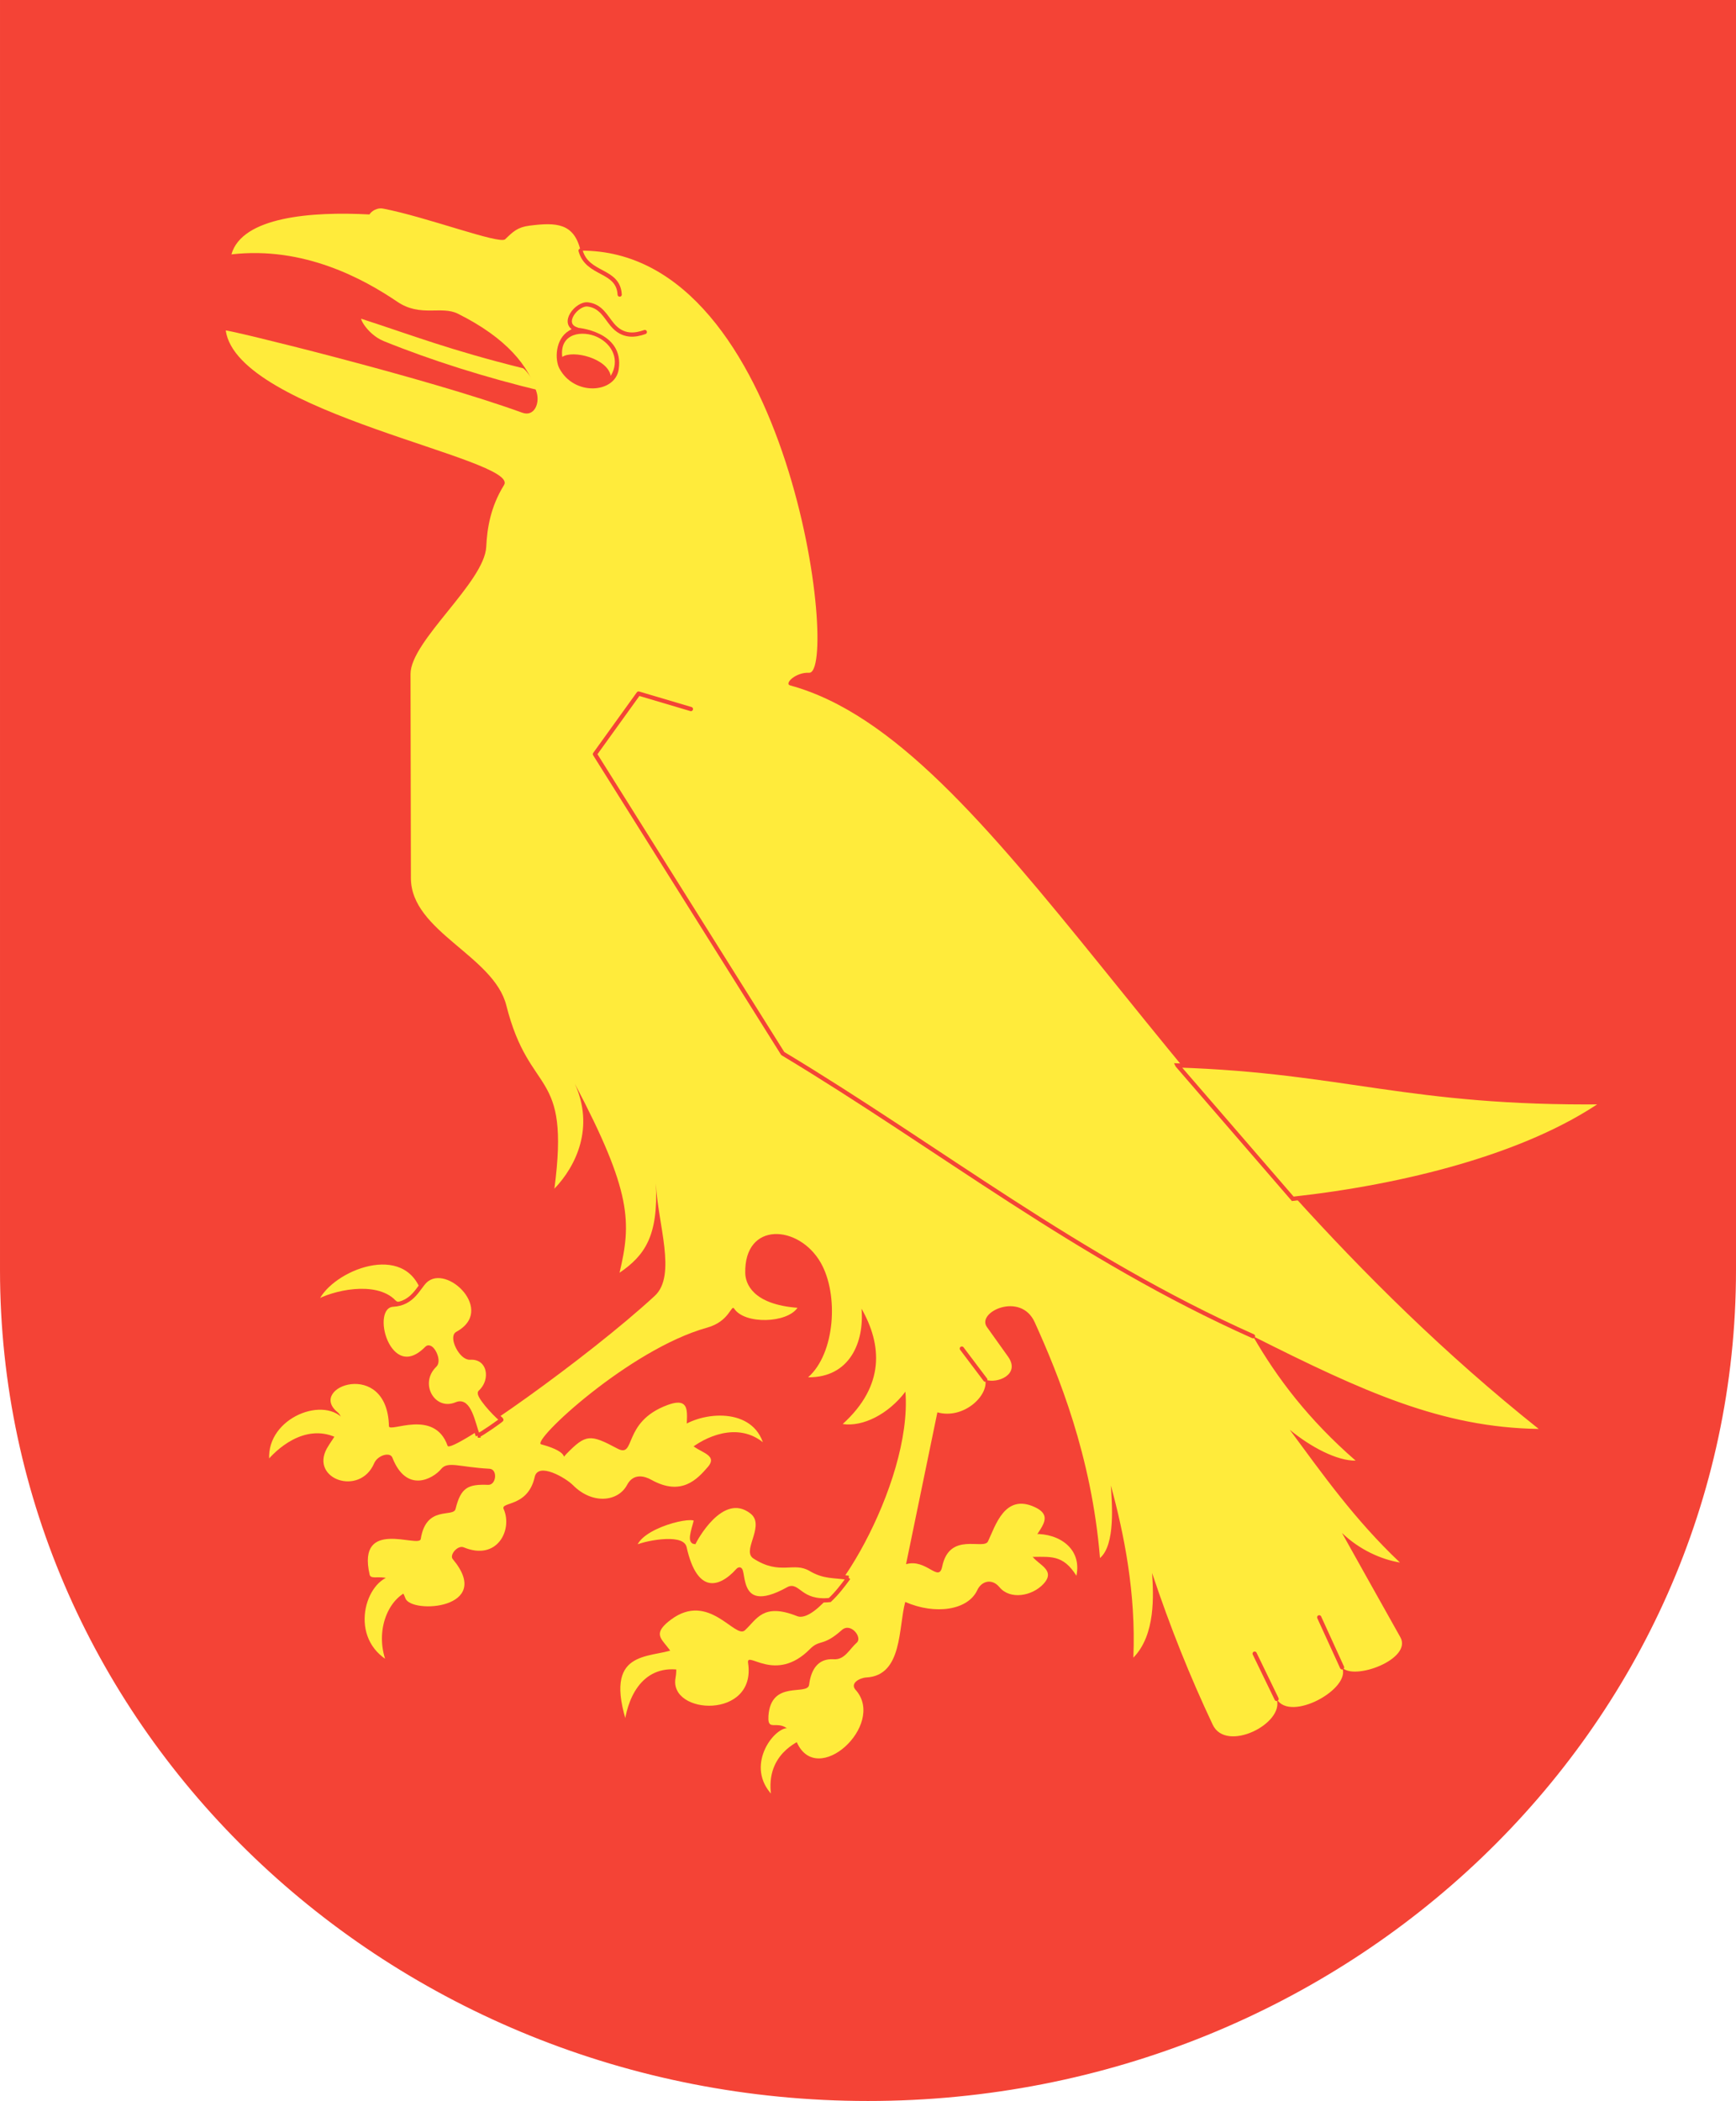
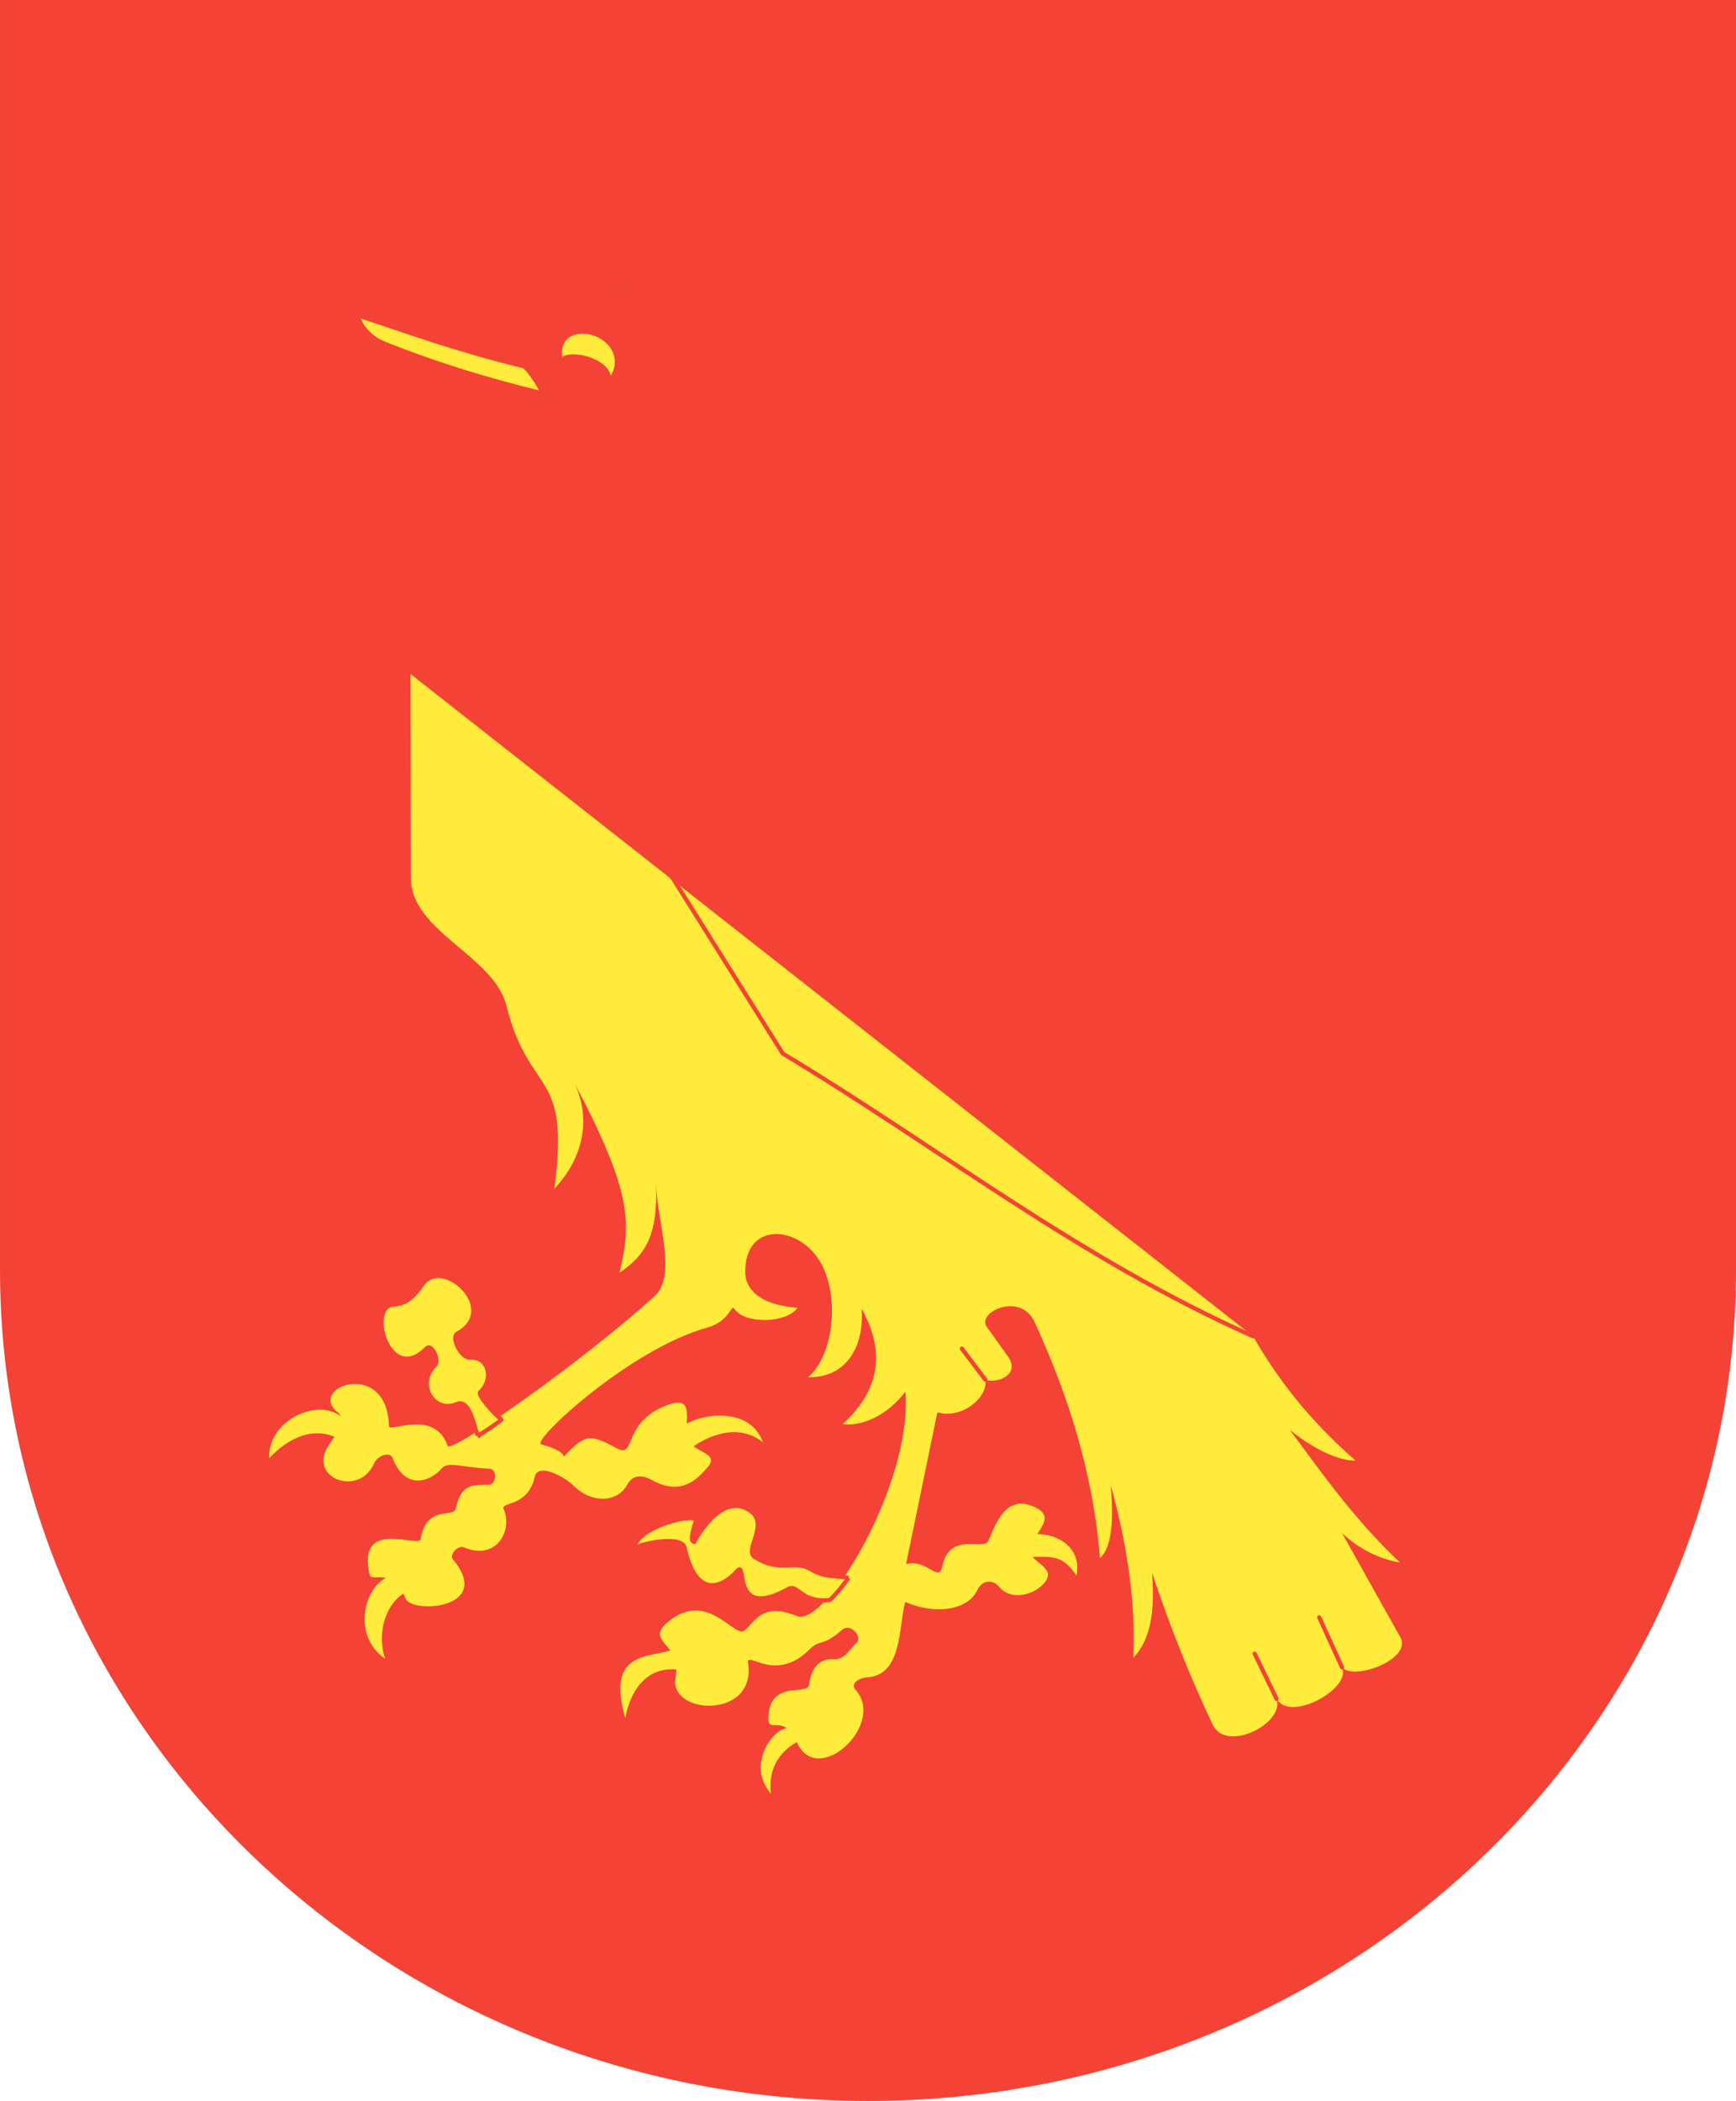
<svg xmlns="http://www.w3.org/2000/svg" id="Layer_1" version="1.1" viewBox="0 0 412.11 498.649">
  <defs>
    <style>
      .st0 {
        stroke-linejoin: round;
      }

      .st0, .st1, .st2 {
        fill: none;
      }

      .st0, .st1, .st2, .st3 {
        stroke: #f44336;
      }

      .st0, .st2 {
        stroke-linecap: round;
      }

      .st1 {
        stroke-width: 1.021px;
      }

      .st4 {
        fill: #f44336;
      }

      .st5, .st3 {
        fill: #ffeb3b;
      }
    </style>
  </defs>
  <path id="path2418" class="st4" d="M.511.511h411.089v300.825h0v.09c0,108.649-92.026,196.713-205.539,196.713S.511,410.064.511,301.426v-.09h0V.511h0Z" />
  <path id="path3685" class="st3" d="M79.551,341.617c1.22.557,3.414-4.044,2.288-5.244-5.552-5.915-19.899.296-18.337,10.996,2.331-2.934,8.885-9.024,16.049-5.752Z" />
  <path id="path4300" class="st1" d="M.511.511h411.089v300.825h0v.09c0,108.649-92.026,196.713-205.539,196.713S.511,410.064.511,301.426v-.09h0V.511h0Z" />
  <path id="path3667" class="st3" d="M124.282,86.915c1.121.279,5.034,6.571,4.29,6.394-13.255-3.162-26.484-7.348-37.681-11.893-4.283-1.738-6.992-6.891-5.053-6.262,12.707,4.12,20.873,7.384,38.444,11.761Z" />
  <path id="path3681" class="st3" d="M161.525,338.162c-1.827,1.22,1.732,6.781,2.921,5.888,4.34-3.259,11.979-6.111,17.573-.225-1.979-10.284-14.57-9.619-20.494-5.663Z" />
  <path id="path3675" class="st3" d="M246.681,363.589c-2.981-.155-4.924,6.458-1.528,6.427,4.849-.045,7.351-.453,10.562,5.258,2.208-7.061-2.953-11.369-9.034-11.685h0Z" />
  <path id="path3679" class="st3" d="M159.943,390.958c1.261-.502,4.789,6.318,1.213,5.843-8.676-1.153-11.92,6.869-12.539,13.213-6.514-19.241,5.771-16.843,11.326-19.056h0Z" />
  <path id="path3677" class="st3" d="M186.556,409.68c1.666-.245,3.944,2.448,3.82,3.618-.045.428-8.802,3.19-6.629,13.842-7.873-7.063-1.138-16.88,2.809-17.46h0Z" />
  <path id="path3683" class="st3" d="M93.096,373.496c3.018-.466,6.34,3.686,4.251,4.486-5.046,1.934-7.986,9.781-4.954,16.9-10.548-5.758-6.228-20.316.703-21.387h0Z" />
-   <path id="path2849" class="st5" d="M297.453,317.14c5.766,10.017,13.207,19.811,24.359,29.528-4.394.066-10.581-3.169-15.64-7.326,7.877,10.636,15.395,21.33,26.157,31.505-4.435-.716-9.628-3.042-13.753-7.011,0,0,11.813,21.15,13.842,24.719,2.971,5.223-11.055,10.421-13.826,7.179,2.321,5.025-12.297,13.141-15.54,7.491,1.976,5.826-11.979,12.874-15.162,6.123-5.432-11.52-10.041-22.992-14.393-36.004.326,5.2.873,14.661-4.449,20.085.647-15.36-2.235-29.459-5.339-40.869.258,4.191,1.125,14.069-2.583,17.227-1.977-24.265-9.896-43.586-15.493-55.959-3.323-7.346-13.886-2.429-11.359,1.112l5.028,7.047c3.031,4.248-2.593,6.511-5.403,5.466.798,3.826-5.19,9.481-11.377,7.754l-7.436,36.038c4.853-1.397,7.765,4.525,8.581.572,1.73-8.391,9.851-3.86,10.869-5.975,1.763-3.662,3.952-11.475,11.123-8.136,5.703,2.656-.784,6.241-1.081,10.233-.223,3,6.83,4.037,3.114,8.008-2.703,2.889-7.901,3.803-10.424.763-1.807-2.179-4.277-1.457-5.275.699-2.21,4.769-9.979,5.92-17.097,2.797-1.658,6.071-.596,17.45-9.216,17.924-1.601.088-4.146,1.422-2.415,3.114,6.933,8.224-9.264,23.159-14.11,12.267-3.289-7.392-7.056-1.374-6.737-6.229.572-8.719,9.323-4.701,9.661-7.436.414-3.348,1.952-6.295,5.847-6.038,2.614.173,3.687-2.371,5.466-3.941,1.399-1.234-1.429-4.891-3.559-2.987-4.507,4.028-5.189,2.11-7.564,4.513-8.211,8.308-15.162.162-14.682,3.305,2.051,13.439-18.82,12.354-17.225,3.559,1.598-8.811-8.233-8.511-1.081-13.856,9.01-6.733,15.215,4.667,17.542,2.542,2.847-2.599,4.282-6.605,12.394-3.369,6.779,2.704,27.444-31.307,25.72-53.269-4.099,5.384-10.133,8.385-14.888,7.676,10.116-9.185,9.296-18.865,4.473-27.377.669,7.958-2.809,16.382-12.686,16.285,6.419-5.649,7.326-19.65,2.982-27.22-5.189-9.042-18.174-9.847-17.903,2.501.054,2.464,1.743,7.401,12.397,8.224-2.484,3.675-12.501,3.979-15.004.225-.766-1.148-1.024,2.979-6.472,4.494-18.448,5.131-41.864,27.016-39.37,27.685,7.666,2.058,4.314,3.992,6.022,2.247,4.582-4.679,5.61-4.698,12.054-1.254,4.519,2.415,1.032-6.284,11.901-10.317,7.39-2.742,3.274,5.189,5.056,8.554,1.412,2.666,7.382,2.871,4.516,6.163-2.449,2.813-6.217,7.056-13.435,3.005-1.577-.885-4.225-1.591-5.711,1.219-2.136,4.041-8.255,4.704-12.836.089-1.75-1.763-8.287-5.576-9.096-1.967-1.63,7.275-8.181,5.812-7.371,7.631,2.164,4.857-1.478,12.395-9.483,9.079-1.442-.598-3.436,1.797-2.607,2.786,9.915,11.837-9.797,13.086-11.226,9.331-2.922-7.674-8.044-3.638-8.504-5.646-3.113-13.606,11.781-6.201,12.135-8.449,1.282-8.148,7.741-4.986,8.27-7.146,1.255-5.126,2.996-5.89,7.73-5.708,1.955.075,2.31-3.715.315-3.82-7.093-.372-9.878-1.879-11.461.045-1.902,2.313-8.229,5.913-11.595-2.697-.548-1.403-3.493-.569-4.315,1.348-3.392,7.917-15.234,3.788-11.236-3.506,1.378-2.513,5.141-6.468,2.517-8.629-7.242-5.964,11.859-12.848,12.225,3.326.038,1.674,10.794-4.272,13.932,4.674.72,2.051,33.242-20.892,49.168-35.595,5.286-4.88.688-17.168.27-26.696.607,12.548-2.67,17.123-8.629,21.213,2.799-11.862,3.023-19.013-10.607-44.853,4.662,10.241.393,19.426-4.854,24.899,3.802-28.947-5.846-21.439-11.416-43.505-2.982-11.816-22.628-17.525-22.651-30.202l-.09-48.449c-.015-7.831,17.566-21.755,17.977-30.202.208-4.283.971-9.41,4.225-14.651,3.867-6.23-63.238-17-66.067-36.674-.053-.367,47.504,11.181,70.381,19.505,2.857,1.04,4.228-2.2,3.416-4.854-1.883-6.151-6.95-12.778-18.679-18.635-3.948-1.971-8.878.897-14.399-2.847-7.943-5.386-22.175-13.225-39.37-11.236,2.506-8.917,19.034-10.22,32.765-9.475.532-.878,1.924-1.643,3.19-1.401,10.319,1.971,27.7,8.575,29.033,7.285,1.823-1.763,2.907-2.861,5.757-3.225,6.347-.811,10.583-.649,12.142,5.931,50.163-.356,61.485,100.546,54.241,100.185-3.193-.159-5.959,2.6-4.502,2.997,48.998,13.364,88.666,105.547,177.712,176.472-22.997-.334-41.649-8.838-67.824-22.009" />
+   <path id="path2849" class="st5" d="M297.453,317.14c5.766,10.017,13.207,19.811,24.359,29.528-4.394.066-10.581-3.169-15.64-7.326,7.877,10.636,15.395,21.33,26.157,31.505-4.435-.716-9.628-3.042-13.753-7.011,0,0,11.813,21.15,13.842,24.719,2.971,5.223-11.055,10.421-13.826,7.179,2.321,5.025-12.297,13.141-15.54,7.491,1.976,5.826-11.979,12.874-15.162,6.123-5.432-11.52-10.041-22.992-14.393-36.004.326,5.2.873,14.661-4.449,20.085.647-15.36-2.235-29.459-5.339-40.869.258,4.191,1.125,14.069-2.583,17.227-1.977-24.265-9.896-43.586-15.493-55.959-3.323-7.346-13.886-2.429-11.359,1.112l5.028,7.047c3.031,4.248-2.593,6.511-5.403,5.466.798,3.826-5.19,9.481-11.377,7.754l-7.436,36.038c4.853-1.397,7.765,4.525,8.581.572,1.73-8.391,9.851-3.86,10.869-5.975,1.763-3.662,3.952-11.475,11.123-8.136,5.703,2.656-.784,6.241-1.081,10.233-.223,3,6.83,4.037,3.114,8.008-2.703,2.889-7.901,3.803-10.424.763-1.807-2.179-4.277-1.457-5.275.699-2.21,4.769-9.979,5.92-17.097,2.797-1.658,6.071-.596,17.45-9.216,17.924-1.601.088-4.146,1.422-2.415,3.114,6.933,8.224-9.264,23.159-14.11,12.267-3.289-7.392-7.056-1.374-6.737-6.229.572-8.719,9.323-4.701,9.661-7.436.414-3.348,1.952-6.295,5.847-6.038,2.614.173,3.687-2.371,5.466-3.941,1.399-1.234-1.429-4.891-3.559-2.987-4.507,4.028-5.189,2.11-7.564,4.513-8.211,8.308-15.162.162-14.682,3.305,2.051,13.439-18.82,12.354-17.225,3.559,1.598-8.811-8.233-8.511-1.081-13.856,9.01-6.733,15.215,4.667,17.542,2.542,2.847-2.599,4.282-6.605,12.394-3.369,6.779,2.704,27.444-31.307,25.72-53.269-4.099,5.384-10.133,8.385-14.888,7.676,10.116-9.185,9.296-18.865,4.473-27.377.669,7.958-2.809,16.382-12.686,16.285,6.419-5.649,7.326-19.65,2.982-27.22-5.189-9.042-18.174-9.847-17.903,2.501.054,2.464,1.743,7.401,12.397,8.224-2.484,3.675-12.501,3.979-15.004.225-.766-1.148-1.024,2.979-6.472,4.494-18.448,5.131-41.864,27.016-39.37,27.685,7.666,2.058,4.314,3.992,6.022,2.247,4.582-4.679,5.61-4.698,12.054-1.254,4.519,2.415,1.032-6.284,11.901-10.317,7.39-2.742,3.274,5.189,5.056,8.554,1.412,2.666,7.382,2.871,4.516,6.163-2.449,2.813-6.217,7.056-13.435,3.005-1.577-.885-4.225-1.591-5.711,1.219-2.136,4.041-8.255,4.704-12.836.089-1.75-1.763-8.287-5.576-9.096-1.967-1.63,7.275-8.181,5.812-7.371,7.631,2.164,4.857-1.478,12.395-9.483,9.079-1.442-.598-3.436,1.797-2.607,2.786,9.915,11.837-9.797,13.086-11.226,9.331-2.922-7.674-8.044-3.638-8.504-5.646-3.113-13.606,11.781-6.201,12.135-8.449,1.282-8.148,7.741-4.986,8.27-7.146,1.255-5.126,2.996-5.89,7.73-5.708,1.955.075,2.31-3.715.315-3.82-7.093-.372-9.878-1.879-11.461.045-1.902,2.313-8.229,5.913-11.595-2.697-.548-1.403-3.493-.569-4.315,1.348-3.392,7.917-15.234,3.788-11.236-3.506,1.378-2.513,5.141-6.468,2.517-8.629-7.242-5.964,11.859-12.848,12.225,3.326.038,1.674,10.794-4.272,13.932,4.674.72,2.051,33.242-20.892,49.168-35.595,5.286-4.88.688-17.168.27-26.696.607,12.548-2.67,17.123-8.629,21.213,2.799-11.862,3.023-19.013-10.607-44.853,4.662,10.241.393,19.426-4.854,24.899,3.802-28.947-5.846-21.439-11.416-43.505-2.982-11.816-22.628-17.525-22.651-30.202l-.09-48.449" />
  <path id="path3669" class="st3" d="M201.436,374.477c-1.398,1.917-2.768,3.695-4.449,5.275-7.013.72-7.525-3.922-9.883-2.606-13.547,7.563-9.812-6.805-11.981-4.386-4.185,4.667-10.043,6.215-12.617-5.466-.623-2.829-9.831-1.096-11.949.127.762-5.273,14.715-8.436,14.619-6.61-.051.959-1.728,4.927-.381,5.148,0,0,6.44-12.634,13.602-7.182,4.022,3.062-1.626,9.157.699,10.678,6.164,4.034,9.294.593,13.316,2.956,3.253,1.911,5.307,1.515,9.025,2.066Z" />
-   <path id="path3687" class="st3" d="M93.53,308.98c2.136,2.211,7.166-2.152,6.613-3.428-5.065-11.682-22.732-3.717-25.204,3.619,4.03-2.424,14.211-4.725,18.591-.191h0Z" />
  <path id="path3671" class="st3" d="M113.416,340.724c.566-.116,5.832-3.756,5.625-3.798-1.907-1.525-5.729-5.877-5.053-6.499,3.251-2.99,2.153-8.487-2.383-8.199-2.153.139-4.555-4.867-3.051-5.689,10.023-5.473-2.266-17.483-7.595-12.521-1.623,1.511-2.962,5.372-7.595,5.625-6.356.348-1.072,19.559,7.945,10.36,1.114-1.136,3.129,2.861,1.939,4.004-4.531,4.35-.381,11.58,5.134,9.259,3.018-1.27,3.931,4.465,5.035,7.458h0Z" />
-   <path id="path3673" class="st3" d="M279.524,252.869l27.365,31.66c26.195-2.875,55.47-10.099,73.896-22.923-46.476.486-61.49-7.433-101.261-8.738h0Z" />
  <path id="path3744" class="st4" d="M135.063,78.494c-3.334,2.023-3.34,6.917-2.285,8.922,3.504,6.655,13.227,5.956,14.093.266,1.392-9.149-10.08-9.993-10.141-9.899,0,0,.097-.359-1.667.711h0Z" />
  <path id="path3746" class="st5" d="M133.477,84.716c2.559-1.747,10.758.371,11.505,4.494,2.225-3.69.436-7.474-3.164-9.203-3.455-1.66-9.06-1.031-8.342,4.709h0Z" />
  <path id="path4423" class="st0" d="M297.453,317.14c-41.489-18.501-74.438-44.713-111.639-67.1l-44.584-71.055,10.359-14.382,12.427,3.685" />
  <path id="path4425" class="st0" d="M137.826,59.494c1.608,5.884,8.94,4.375,9.28,10.424" />
  <path id="path4427" class="st2" d="M233.899,327.454l-5.566-7.383" />
  <path id="path4429" class="st2" d="M303.052,403.225l-5.212-10.75" />
  <path id="path4431" class="st2" d="M318.592,395.733l-5.423-11.877" />
  <path id="path4441" class="st0" d="M153.073,78.806c-2.239.795-5.194,1.287-7.727-1.753-1.63-1.956-2.685-4.39-5.779-4.798-2.607-.344-6.617,4.671-2.617,5.943" />
</svg>